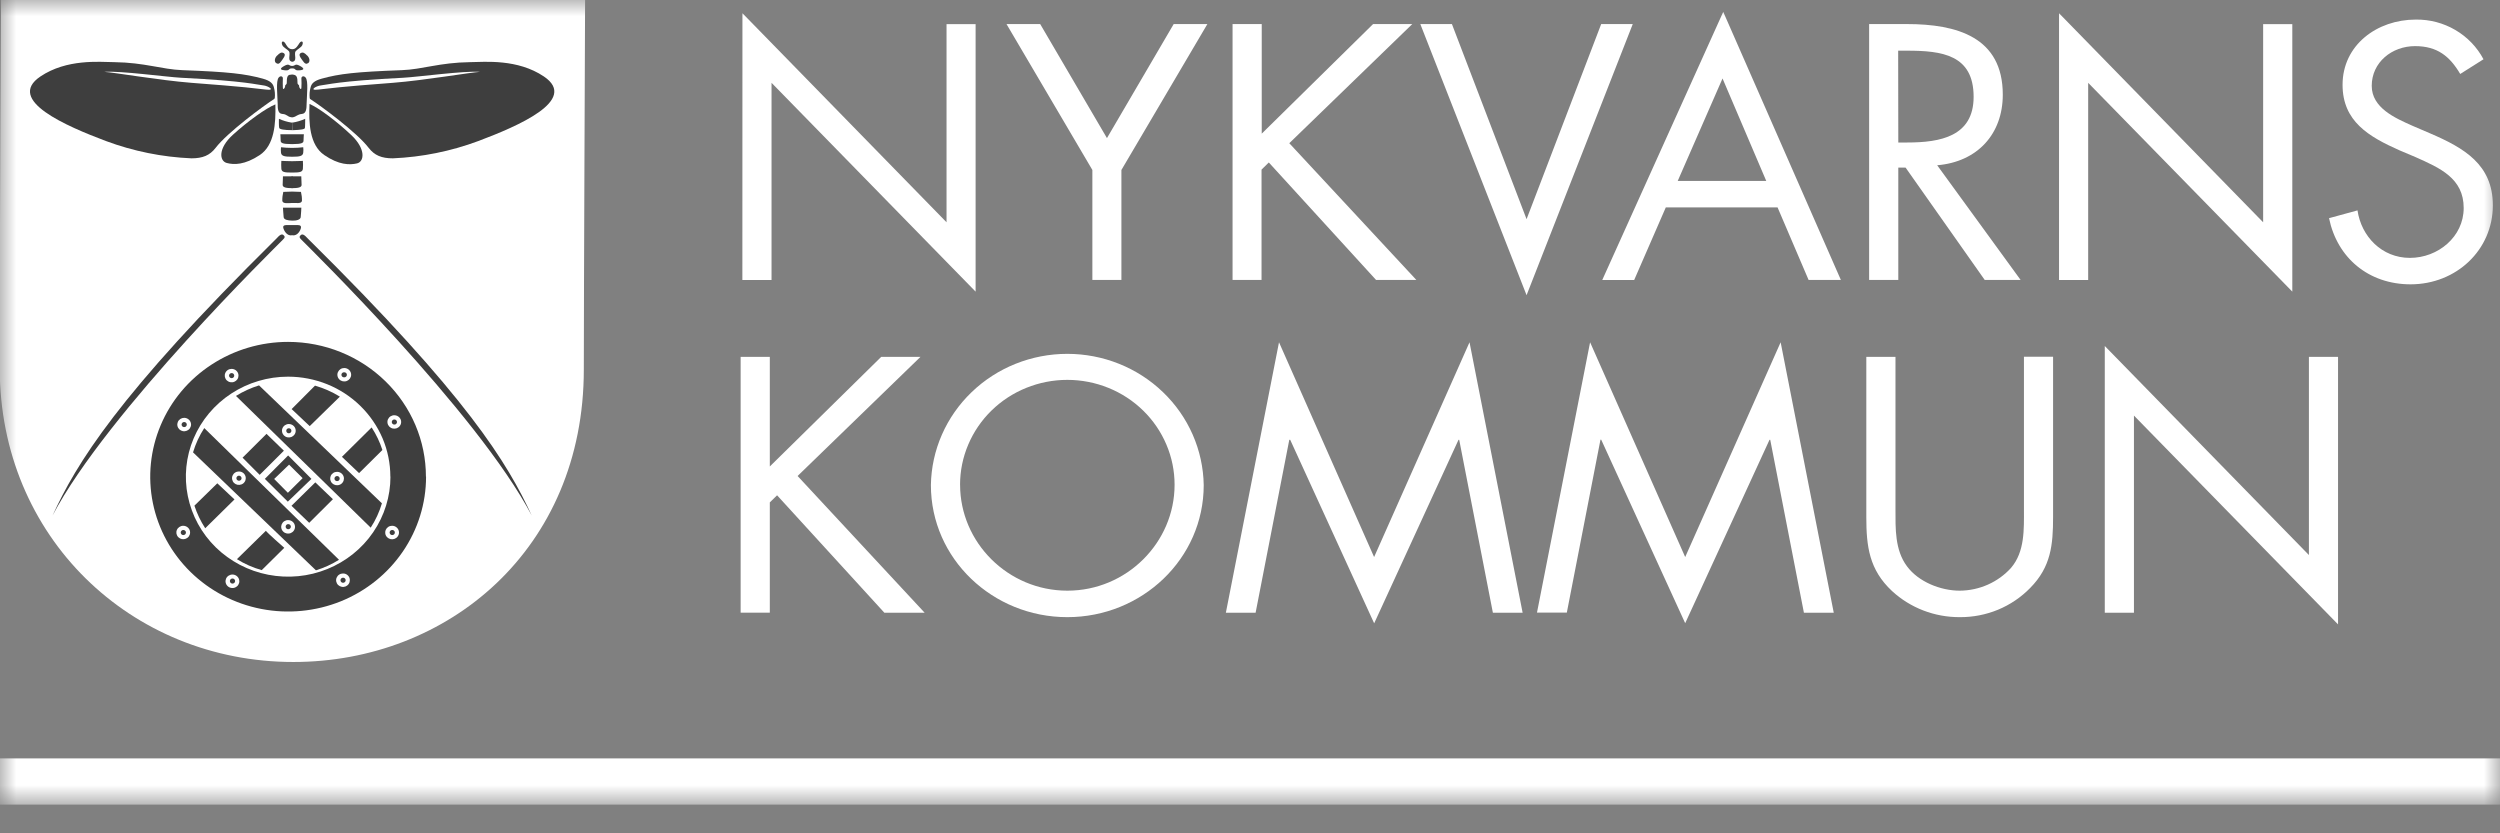
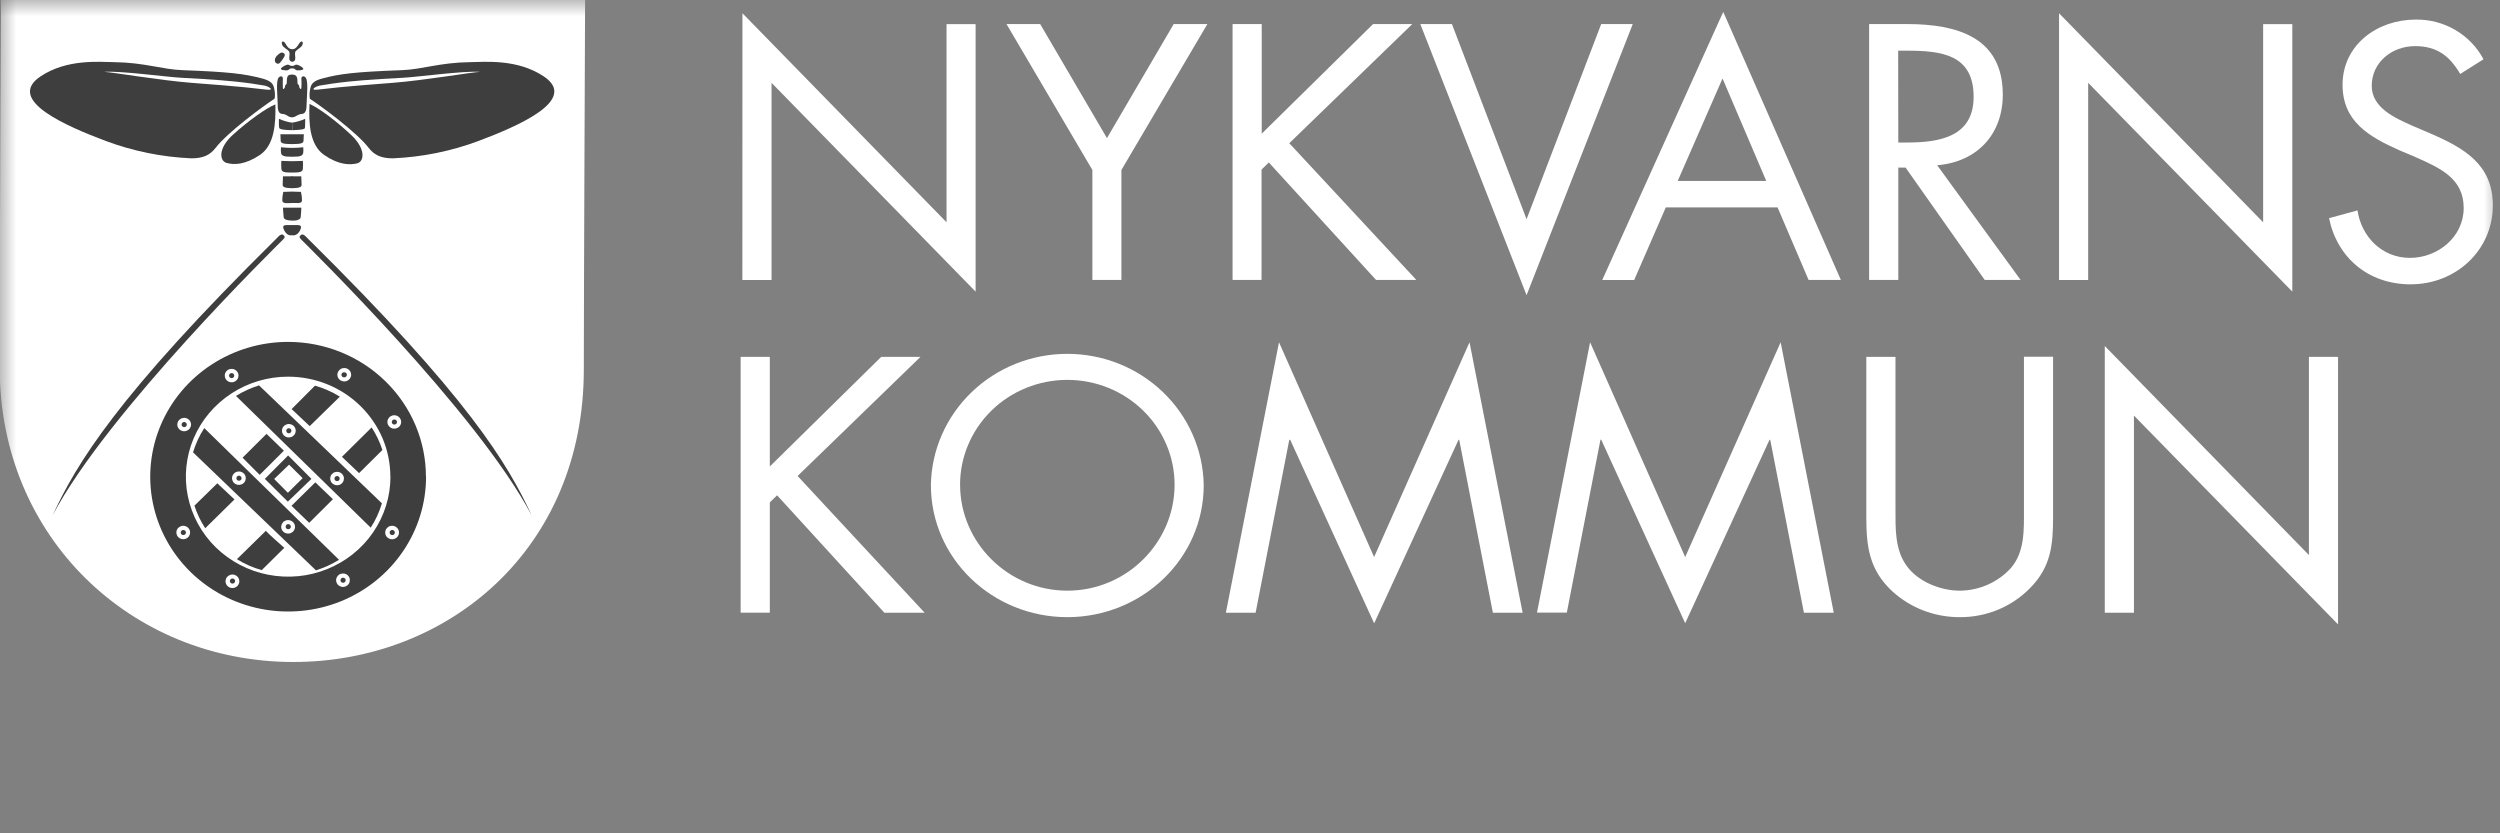
<svg xmlns="http://www.w3.org/2000/svg" width="78" height="26" viewBox="0 0 78 26" fill="none">
  <rect x="0" y="0" width="78" height="26" fill="#808080" stroke="none" />
  <mask id="mask0_2002_5738" style="mask-type:luminance" maskUnits="userSpaceOnUse" x="0" y="0" width="78" height="26">
    <path d="M78 0H0V25.105H78V0Z" fill="white" />
  </mask>
  <g mask="url(#mask0_2002_5738)">
    <path d="M9.089 4.495H9.145" stroke="#3E3E3E" stroke-width="0.44" />
    <path d="M0.041 0H18.255C18.255 0 18.215 9.398 18.215 11.53C18.215 17.139 13.973 20.654 9.155 20.654C4.075 20.654 -0.008 16.744 -0.008 11.492C-0.008 6.24 0.033 0 0.033 0H0.041Z" fill="white" />
    <path d="M9.671 3.085C10.021 3.309 11.138 4.137 11.502 4.612C11.683 4.848 11.906 4.94 12.256 4.94C13.168 4.901 14.069 4.719 14.922 4.401C16.147 3.94 18.065 3.124 16.969 2.386C16.147 1.834 15.138 1.932 14.666 1.939C13.71 1.952 13.185 2.165 12.539 2.189C11.098 2.242 10.588 2.302 10.04 2.453C9.797 2.519 9.716 2.61 9.69 2.728C9.66 2.835 9.651 2.947 9.663 3.057" fill="#3E3E3E" />
    <path d="M9.132 1.926C9.186 1.913 9.213 1.886 9.213 1.807C9.213 1.727 9.186 1.649 9.227 1.596C9.267 1.543 9.397 1.482 9.429 1.412C9.483 1.294 9.405 1.252 9.341 1.347C9.301 1.406 9.237 1.534 9.133 1.534H9.106C8.996 1.534 8.934 1.406 8.898 1.347C8.833 1.252 8.756 1.294 8.81 1.412C8.842 1.482 8.972 1.544 9.012 1.596C9.053 1.648 9.025 1.728 9.025 1.807C9.025 1.885 9.052 1.908 9.106 1.926H9.132Z" fill="#3E3E3E" />
    <path d="M9.131 2.057H9.111C9.007 2.057 9.03 1.968 8.869 2.057C8.707 2.146 8.748 2.185 8.899 2.195C9.05 2.206 8.991 2.135 9.101 2.135H9.128C9.239 2.135 9.179 2.205 9.33 2.195C9.481 2.186 9.522 2.146 9.36 2.057C9.199 1.968 9.219 2.057 9.118 2.057" fill="#3E3E3E" />
    <path d="M8.647 1.731C8.56 1.815 8.555 1.929 8.617 1.969C8.678 2.008 8.721 1.988 8.768 1.919C8.815 1.849 8.94 1.715 8.859 1.662C8.779 1.609 8.718 1.662 8.651 1.731H8.647Z" fill="#3E3E3E" />
    <path d="M9.149 3.657C9.253 3.634 9.279 3.568 9.421 3.555C9.563 3.542 9.563 3.368 9.566 3.25C9.573 2.954 9.626 2.529 9.535 2.42C9.476 2.35 9.394 2.381 9.404 2.46C9.409 2.549 9.409 2.638 9.404 2.726C9.404 2.835 9.333 2.747 9.333 2.687C9.333 2.627 9.282 2.657 9.282 2.579C9.282 2.42 9.261 2.349 9.162 2.331C9.131 2.322 9.098 2.322 9.068 2.331C8.964 2.331 8.947 2.42 8.947 2.579C8.947 2.657 8.896 2.628 8.896 2.687C8.896 2.746 8.825 2.835 8.825 2.726C8.821 2.638 8.821 2.549 8.825 2.46C8.836 2.381 8.753 2.35 8.695 2.42C8.604 2.529 8.658 2.954 8.664 3.25C8.664 3.371 8.664 3.548 8.809 3.555C8.953 3.562 8.97 3.644 9.081 3.657C9.103 3.664 9.127 3.664 9.149 3.657Z" fill="#3E3E3E" />
    <path d="M8.592 3.257C8.606 3.85 8.566 4.534 8.101 4.84C7.637 5.147 7.3 5.146 7.072 5.084C6.844 5.021 6.798 4.631 7.266 4.205C7.734 3.78 8.307 3.369 8.592 3.257Z" fill="#3E3E3E" />
    <path d="M8.559 3.085C8.21 3.309 7.091 4.137 6.728 4.612C6.547 4.848 6.324 4.94 5.974 4.94C5.062 4.901 4.162 4.719 3.308 4.401C2.083 3.94 0.166 3.124 1.261 2.386C2.083 1.834 3.093 1.932 3.563 1.939C4.52 1.952 5.045 2.165 5.691 2.189C7.132 2.242 7.641 2.302 8.196 2.453C8.438 2.519 8.519 2.61 8.546 2.728C8.576 2.835 8.585 2.947 8.573 3.057" fill="#3E3E3E" />
-     <path d="M9.584 1.731C9.67 1.815 9.675 1.929 9.615 1.969C9.554 2.008 9.511 1.988 9.463 1.919C9.415 1.849 9.291 1.715 9.372 1.662C9.453 1.609 9.514 1.662 9.58 1.731H9.584Z" fill="#3E3E3E" />
    <path d="M9.657 3.243C9.63 3.835 9.657 4.519 10.114 4.835C10.572 5.15 10.909 5.151 11.138 5.098C11.367 5.045 11.421 4.651 10.963 4.217C10.505 3.783 9.939 3.361 9.657 3.243Z" fill="#3E3E3E" />
    <path d="M3.254 2.242C3.726 2.202 5.22 2.404 5.649 2.426C7.695 2.528 8.044 2.65 8.208 2.663C8.371 2.677 8.61 2.834 8.301 2.795C7.48 2.693 6.388 2.618 5.972 2.584C4.962 2.504 3.552 2.258 3.252 2.242H3.254Z" fill="white" />
    <path d="M14.976 2.242C14.505 2.202 13.01 2.404 12.581 2.426C10.533 2.528 10.185 2.65 10.022 2.663C9.859 2.677 9.619 2.834 9.927 2.795C10.749 2.693 11.84 2.618 12.257 2.584C13.268 2.504 14.677 2.258 14.977 2.242H14.976Z" fill="white" />
    <path d="M9.1 4.496C8.807 4.496 8.757 4.457 8.757 4.388C8.757 4.319 8.747 4.19 8.747 4.19H9.481C9.481 4.19 9.47 4.319 9.47 4.388C9.47 4.457 9.419 4.496 9.127 4.496" fill="#3E3E3E" />
    <path d="M9.127 5.384C9.36 5.384 9.44 5.365 9.45 5.266C9.456 5.184 9.456 5.101 9.45 5.019C9.45 5.019 9.228 5.029 9.127 5.029H9.1C8.996 5.029 8.778 5.019 8.778 5.019C8.772 5.101 8.772 5.184 8.778 5.266C8.788 5.368 8.868 5.384 9.1 5.384H9.127Z" fill="#3E3E3E" />
    <path d="M9.129 6.48H8.829C8.829 6.48 8.84 6.697 8.85 6.777C8.861 6.856 8.972 6.878 9.116 6.884C9.26 6.889 9.373 6.849 9.382 6.777C9.392 6.704 9.402 6.48 9.402 6.48H9.129Z" fill="#3E3E3E" />
    <path d="M9.127 7.34C9.289 7.369 9.38 7.171 9.39 7.112C9.399 7.052 9.37 7.023 9.299 7.023H8.928C8.859 7.023 8.824 7.052 8.838 7.112C8.851 7.171 8.942 7.369 9.1 7.34H9.127Z" fill="#3E3E3E" />
    <path d="M8.849 7.34C8.931 7.407 8.839 7.458 8.768 7.536C8.697 7.614 3.335 12.851 1.638 16.087C2.392 14.458 3.631 12.376 8.615 7.453C8.735 7.32 8.79 7.288 8.85 7.338L8.849 7.34Z" fill="#3E3E3E" />
    <path d="M9.129 3.825C9.265 3.803 9.397 3.763 9.522 3.707C9.522 3.707 9.522 3.953 9.513 3.993C9.504 4.032 9.409 4.052 9.129 4.062" fill="#3E3E3E" />
    <path d="M9.097 5.502C9.238 5.502 9.4 5.502 9.4 5.502C9.4 5.502 9.41 5.69 9.41 5.769C9.41 5.849 9.299 5.871 9.098 5.871" fill="#3E3E3E" />
    <path d="M9.381 7.34C9.298 7.407 9.39 7.458 9.461 7.536C9.532 7.614 14.895 12.851 16.591 16.087C15.837 14.458 14.598 12.376 9.614 7.453C9.492 7.32 9.439 7.288 9.379 7.338L9.381 7.34Z" fill="#3E3E3E" />
    <path d="M9.39 5.987L9.131 5.978H9.098L8.839 5.987C8.817 6.078 8.806 6.17 8.808 6.263C8.818 6.365 8.985 6.337 9.114 6.333C9.244 6.329 9.411 6.365 9.421 6.263C9.423 6.17 9.412 6.078 9.39 5.987Z" fill="#3E3E3E" />
    <path d="M9.461 4.594C9.35 4.607 9.239 4.614 9.128 4.614H9.101C8.989 4.614 8.878 4.607 8.767 4.594C8.761 4.65 8.761 4.706 8.767 4.762C8.778 4.871 8.879 4.89 9.101 4.89H9.128C9.349 4.89 9.45 4.871 9.461 4.762C9.468 4.706 9.468 4.65 9.461 4.594Z" fill="#3E3E3E" />
    <path d="M13.293 14.872C13.293 15.704 13.041 16.517 12.568 17.209C12.095 17.901 11.424 18.44 10.638 18.759C9.851 19.077 8.986 19.161 8.152 18.999C7.317 18.837 6.55 18.437 5.948 17.849C5.347 17.261 4.936 16.511 4.77 15.695C4.604 14.88 4.689 14.034 5.014 13.265C5.339 12.496 5.89 11.839 6.598 11.377C7.305 10.915 8.137 10.667 8.988 10.667C10.129 10.667 11.223 11.11 12.029 11.899C12.836 12.688 13.289 13.757 13.289 14.872H13.293Z" fill="#3E3E3E" />
    <path d="M9.129 4.061C8.846 4.061 8.728 4.032 8.712 3.993C8.697 3.953 8.702 3.707 8.702 3.707C8.827 3.763 8.96 3.803 9.096 3.825H9.136" fill="#3E3E3E" />
    <path d="M12.182 14.872C12.182 15.489 11.995 16.092 11.644 16.605C11.294 17.118 10.796 17.518 10.212 17.754C9.629 17.991 8.988 18.052 8.369 17.932C7.75 17.812 7.181 17.515 6.734 17.079C6.288 16.643 5.984 16.087 5.861 15.482C5.737 14.877 5.8 14.25 6.041 13.679C6.283 13.109 6.691 12.622 7.216 12.279C7.74 11.936 8.357 11.752 8.988 11.752C9.408 11.752 9.823 11.833 10.21 11.989C10.597 12.146 10.949 12.376 11.245 12.666C11.541 12.956 11.776 13.3 11.937 13.678C12.097 14.057 12.179 14.462 12.179 14.872H12.182Z" fill="white" />
    <path d="M9.131 5.502C8.991 5.502 8.828 5.502 8.828 5.502C8.828 5.502 8.819 5.69 8.819 5.769C8.819 5.849 8.929 5.871 9.131 5.871" fill="#3E3E3E" />
    <path d="M12.449 16.615C12.449 16.657 12.436 16.698 12.412 16.732C12.389 16.767 12.355 16.794 12.316 16.81C12.276 16.826 12.233 16.83 12.191 16.822C12.149 16.813 12.111 16.793 12.081 16.764C12.05 16.734 12.03 16.696 12.022 16.655C12.014 16.615 12.018 16.572 12.034 16.534C12.051 16.495 12.079 16.462 12.114 16.439C12.15 16.416 12.192 16.404 12.234 16.404C12.262 16.404 12.29 16.41 12.317 16.42C12.343 16.431 12.366 16.447 12.386 16.466C12.406 16.486 12.422 16.509 12.433 16.534C12.444 16.56 12.449 16.587 12.449 16.615Z" fill="white" />
    <path d="M12.319 16.616C12.319 16.637 12.311 16.657 12.296 16.672C12.28 16.686 12.26 16.694 12.239 16.694C12.223 16.695 12.207 16.69 12.193 16.681C12.18 16.673 12.169 16.66 12.163 16.646C12.157 16.631 12.155 16.615 12.158 16.6C12.161 16.584 12.169 16.57 12.18 16.559C12.192 16.548 12.206 16.54 12.222 16.537C12.238 16.534 12.255 16.536 12.269 16.542C12.284 16.548 12.297 16.558 12.306 16.572C12.315 16.585 12.319 16.6 12.319 16.616Z" fill="#3E3E3E" />
    <path d="M10.915 18.103C10.915 18.144 10.903 18.185 10.879 18.219C10.856 18.254 10.822 18.281 10.783 18.297C10.744 18.312 10.701 18.317 10.659 18.308C10.617 18.3 10.579 18.28 10.549 18.251C10.519 18.222 10.499 18.184 10.491 18.144C10.482 18.103 10.486 18.061 10.503 18.023C10.519 17.984 10.546 17.951 10.582 17.928C10.617 17.905 10.658 17.893 10.701 17.893C10.729 17.892 10.758 17.897 10.784 17.907C10.81 17.918 10.834 17.933 10.854 17.953C10.874 17.972 10.89 17.996 10.901 18.022C10.911 18.047 10.916 18.075 10.915 18.103Z" fill="white" />
    <path d="M10.785 18.103C10.785 18.124 10.777 18.145 10.761 18.16C10.746 18.174 10.726 18.183 10.704 18.183C10.682 18.183 10.662 18.174 10.646 18.16C10.631 18.145 10.623 18.124 10.623 18.103C10.623 18.082 10.631 18.062 10.646 18.047C10.662 18.032 10.682 18.024 10.704 18.024C10.726 18.024 10.746 18.032 10.761 18.047C10.777 18.062 10.785 18.082 10.785 18.103Z" fill="#3E3E3E" />
    <path d="M7.467 18.129C7.469 18.171 7.457 18.212 7.434 18.248C7.412 18.284 7.378 18.312 7.339 18.329C7.3 18.346 7.256 18.351 7.214 18.343C7.172 18.336 7.133 18.317 7.102 18.287C7.071 18.258 7.05 18.22 7.041 18.179C7.032 18.138 7.036 18.095 7.052 18.056C7.068 18.017 7.096 17.984 7.132 17.961C7.168 17.938 7.21 17.925 7.253 17.925C7.308 17.925 7.362 17.947 7.402 17.985C7.442 18.023 7.465 18.074 7.467 18.129Z" fill="white" />
    <path d="M7.335 18.129C7.335 18.139 7.333 18.149 7.329 18.159C7.325 18.169 7.319 18.177 7.312 18.185C7.304 18.192 7.295 18.198 7.286 18.202C7.276 18.206 7.265 18.208 7.255 18.208C7.239 18.208 7.223 18.204 7.209 18.195C7.196 18.187 7.185 18.174 7.179 18.16C7.173 18.145 7.171 18.129 7.174 18.114C7.177 18.098 7.185 18.084 7.196 18.073C7.207 18.062 7.222 18.054 7.237 18.051C7.253 18.048 7.27 18.049 7.285 18.055C7.299 18.061 7.312 18.071 7.321 18.084C7.33 18.098 7.335 18.113 7.335 18.129Z" fill="#3E3E3E" />
    <path d="M5.931 16.615C5.931 16.656 5.918 16.697 5.895 16.731C5.871 16.766 5.837 16.792 5.798 16.808C5.759 16.824 5.716 16.828 5.674 16.82C5.633 16.811 5.595 16.791 5.565 16.762C5.535 16.733 5.515 16.695 5.506 16.654C5.498 16.614 5.502 16.572 5.519 16.534C5.535 16.495 5.563 16.463 5.598 16.44C5.633 16.417 5.674 16.404 5.717 16.404C5.745 16.404 5.773 16.41 5.799 16.42C5.825 16.431 5.849 16.446 5.869 16.466C5.889 16.485 5.905 16.509 5.916 16.534C5.926 16.56 5.932 16.587 5.931 16.615Z" fill="white" />
    <path d="M5.801 16.616C5.801 16.637 5.793 16.657 5.778 16.672C5.762 16.686 5.742 16.694 5.721 16.694C5.705 16.695 5.689 16.69 5.675 16.681C5.662 16.673 5.651 16.66 5.645 16.646C5.639 16.631 5.637 16.615 5.64 16.6C5.643 16.584 5.651 16.57 5.662 16.559C5.674 16.548 5.688 16.54 5.704 16.537C5.72 16.534 5.736 16.536 5.751 16.542C5.766 16.548 5.779 16.558 5.788 16.572C5.797 16.585 5.801 16.6 5.801 16.616Z" fill="#3E3E3E" />
    <path d="M5.961 13.245C5.961 13.286 5.948 13.327 5.925 13.362C5.902 13.396 5.868 13.423 5.829 13.439C5.79 13.455 5.747 13.46 5.705 13.452C5.663 13.444 5.625 13.424 5.595 13.395C5.565 13.365 5.544 13.328 5.536 13.287C5.527 13.246 5.532 13.204 5.548 13.166C5.564 13.127 5.592 13.095 5.627 13.072C5.662 13.049 5.704 13.036 5.746 13.036C5.803 13.036 5.857 13.058 5.897 13.097C5.938 13.136 5.96 13.189 5.961 13.245Z" fill="white" />
    <path d="M5.828 13.245C5.828 13.261 5.823 13.277 5.814 13.29C5.806 13.303 5.793 13.313 5.778 13.32C5.763 13.326 5.747 13.327 5.731 13.324C5.715 13.321 5.7 13.314 5.689 13.303C5.678 13.291 5.67 13.277 5.667 13.262C5.664 13.246 5.665 13.23 5.672 13.216C5.678 13.201 5.689 13.189 5.702 13.18C5.716 13.171 5.731 13.167 5.748 13.167C5.769 13.167 5.789 13.175 5.804 13.19C5.819 13.205 5.828 13.225 5.828 13.245Z" fill="#3E3E3E" />
    <path d="M7.441 11.719C7.441 11.76 7.429 11.8 7.405 11.835C7.381 11.87 7.348 11.896 7.309 11.912C7.27 11.928 7.226 11.932 7.185 11.924C7.143 11.916 7.105 11.896 7.075 11.867C7.045 11.838 7.025 11.8 7.016 11.759C7.008 11.719 7.012 11.677 7.029 11.638C7.045 11.6 7.072 11.567 7.108 11.544C7.143 11.521 7.184 11.509 7.227 11.509C7.255 11.509 7.283 11.514 7.309 11.525C7.335 11.535 7.358 11.551 7.378 11.57C7.398 11.59 7.414 11.613 7.425 11.638C7.436 11.664 7.441 11.691 7.441 11.719Z" fill="white" />
    <path d="M7.308 11.719C7.308 11.74 7.3 11.76 7.285 11.775C7.269 11.79 7.249 11.799 7.227 11.799C7.206 11.799 7.185 11.79 7.17 11.775C7.154 11.76 7.146 11.74 7.146 11.719C7.146 11.698 7.154 11.678 7.17 11.663C7.185 11.648 7.206 11.64 7.227 11.64C7.249 11.64 7.269 11.648 7.285 11.663C7.3 11.678 7.308 11.698 7.308 11.719Z" fill="#3E3E3E" />
    <path d="M10.956 11.692C10.956 11.733 10.943 11.774 10.919 11.809C10.895 11.843 10.861 11.87 10.822 11.886C10.782 11.902 10.739 11.905 10.697 11.897C10.655 11.888 10.617 11.868 10.587 11.838C10.557 11.808 10.537 11.77 10.53 11.729C10.522 11.688 10.527 11.645 10.545 11.607C10.562 11.569 10.59 11.537 10.626 11.514C10.662 11.492 10.705 11.481 10.747 11.482C10.803 11.484 10.856 11.506 10.895 11.546C10.934 11.585 10.956 11.637 10.956 11.692Z" fill="white" />
    <path d="M10.823 11.693C10.823 11.704 10.821 11.714 10.817 11.723C10.813 11.733 10.807 11.742 10.8 11.749C10.792 11.757 10.783 11.762 10.773 11.767C10.764 11.771 10.753 11.773 10.742 11.773C10.731 11.774 10.72 11.773 10.709 11.769C10.698 11.766 10.688 11.76 10.679 11.753C10.671 11.745 10.664 11.736 10.659 11.726C10.655 11.716 10.652 11.705 10.652 11.694C10.652 11.682 10.655 11.671 10.659 11.661C10.664 11.651 10.671 11.642 10.679 11.634C10.688 11.627 10.698 11.621 10.709 11.618C10.72 11.615 10.731 11.614 10.742 11.615C10.764 11.615 10.784 11.623 10.799 11.638C10.814 11.652 10.823 11.672 10.823 11.693Z" fill="#3E3E3E" />
    <path d="M12.516 13.166C12.516 13.208 12.503 13.249 12.479 13.283C12.455 13.318 12.421 13.344 12.382 13.36C12.342 13.375 12.299 13.379 12.257 13.37C12.215 13.362 12.177 13.341 12.147 13.311C12.118 13.281 12.098 13.243 12.091 13.202C12.083 13.161 12.088 13.119 12.105 13.081C12.123 13.042 12.151 13.01 12.187 12.988C12.223 12.966 12.265 12.954 12.308 12.956C12.364 12.957 12.417 12.98 12.456 13.02C12.495 13.059 12.517 13.112 12.516 13.166Z" fill="white" />
    <path d="M12.386 13.167C12.386 13.183 12.381 13.198 12.372 13.211C12.363 13.225 12.351 13.235 12.336 13.241C12.321 13.247 12.305 13.248 12.289 13.245C12.273 13.242 12.258 13.235 12.247 13.223C12.236 13.212 12.228 13.198 12.225 13.183C12.222 13.167 12.223 13.151 12.23 13.137C12.236 13.122 12.246 13.11 12.259 13.101C12.273 13.092 12.289 13.088 12.305 13.088C12.326 13.088 12.347 13.096 12.362 13.111C12.377 13.126 12.386 13.146 12.386 13.167Z" fill="#3E3E3E" />
    <path d="M7.362 12.353L11.566 16.463C11.719 16.227 11.836 15.972 11.916 15.704L8.082 12.024C7.828 12.103 7.586 12.213 7.362 12.353Z" fill="#3E3E3E" />
    <path d="M9.667 13.291L10.604 12.375C10.363 12.226 10.102 12.111 9.828 12.032L9.099 12.763L9.664 13.296L9.667 13.291Z" fill="#3E3E3E" />
    <path d="M7.316 15.582L6.403 16.481C6.26 16.262 6.147 16.025 6.066 15.777L6.78 15.079L7.316 15.582Z" fill="#3E3E3E" />
    <path d="M7.568 14.28L8.315 13.536L8.857 14.062L8.102 14.815L7.568 14.28Z" fill="#3E3E3E" />
    <path d="M11.202 14.762L11.931 14.04C11.851 13.792 11.738 13.556 11.595 13.336L10.668 14.253L11.204 14.762H11.202Z" fill="#3E3E3E" />
    <path d="M8.87 17.092L8.166 17.788C7.893 17.711 7.632 17.596 7.392 17.446L8.296 16.56C8.319 16.61 8.87 17.092 8.87 17.092Z" fill="#3E3E3E" />
    <path d="M9.094 15.781L9.838 15.05L10.387 15.575L9.647 16.312L9.094 15.781Z" fill="#3E3E3E" />
    <path d="M10.577 17.465L6.373 13.356C6.22 13.591 6.103 13.846 6.023 14.114L9.857 17.794C10.111 17.716 10.353 17.605 10.577 17.465Z" fill="#3E3E3E" />
    <path d="M8.263 14.941L8.99 14.21L9.717 14.941L8.98 15.652L8.263 14.941Z" fill="#3E3E3E" />
    <path d="M10.731 14.929C10.731 14.971 10.719 15.011 10.695 15.046C10.672 15.081 10.639 15.108 10.599 15.124C10.56 15.14 10.517 15.144 10.475 15.136C10.434 15.128 10.395 15.108 10.365 15.079C10.335 15.05 10.315 15.012 10.306 14.972C10.298 14.931 10.302 14.889 10.318 14.85C10.334 14.812 10.362 14.779 10.397 14.756C10.432 14.733 10.474 14.721 10.517 14.721C10.573 14.721 10.628 14.743 10.668 14.782C10.708 14.821 10.731 14.874 10.731 14.929Z" fill="white" />
    <path d="M8.554 14.944L9.019 14.497L9.442 14.918L8.982 15.375L8.554 14.944Z" fill="white" />
    <path d="M7.668 14.92C7.668 14.961 7.656 15.002 7.632 15.036C7.609 15.071 7.575 15.098 7.536 15.113C7.497 15.129 7.454 15.133 7.412 15.125C7.37 15.117 7.332 15.097 7.302 15.068C7.272 15.039 7.252 15.001 7.244 14.961C7.235 14.92 7.239 14.878 7.256 14.839C7.272 14.801 7.299 14.768 7.335 14.745C7.37 14.722 7.411 14.71 7.454 14.71C7.511 14.71 7.565 14.732 7.606 14.771C7.646 14.811 7.668 14.864 7.668 14.92Z" fill="white" />
    <path d="M9.226 13.439C9.226 13.481 9.214 13.521 9.19 13.556C9.167 13.59 9.133 13.617 9.094 13.633C9.055 13.649 9.012 13.653 8.97 13.645C8.928 13.637 8.89 13.617 8.86 13.588C8.83 13.558 8.81 13.521 8.801 13.48C8.793 13.439 8.797 13.397 8.814 13.359C8.83 13.321 8.857 13.288 8.893 13.265C8.928 13.242 8.969 13.229 9.012 13.229C9.069 13.229 9.123 13.252 9.164 13.291C9.204 13.33 9.226 13.384 9.226 13.439Z" fill="white" />
    <path d="M9.204 16.43C9.206 16.472 9.194 16.514 9.171 16.549C9.149 16.585 9.115 16.613 9.076 16.63C9.037 16.647 8.993 16.652 8.951 16.645C8.909 16.637 8.87 16.618 8.839 16.588C8.808 16.559 8.787 16.522 8.778 16.48C8.769 16.439 8.773 16.397 8.789 16.358C8.806 16.319 8.833 16.285 8.869 16.262C8.905 16.239 8.947 16.226 8.99 16.227C9.046 16.227 9.099 16.248 9.139 16.286C9.179 16.324 9.202 16.376 9.204 16.43Z" fill="white" />
    <path d="M7.537 14.921C7.537 14.931 7.535 14.941 7.531 14.951C7.527 14.96 7.521 14.969 7.513 14.976C7.506 14.984 7.497 14.99 7.487 14.993C7.477 14.997 7.466 14.999 7.456 14.999C7.445 14.999 7.435 14.997 7.425 14.993C7.415 14.989 7.406 14.984 7.399 14.976C7.391 14.969 7.385 14.96 7.381 14.951C7.377 14.941 7.375 14.931 7.376 14.921C7.375 14.91 7.377 14.9 7.381 14.89C7.385 14.881 7.391 14.872 7.399 14.865C7.406 14.857 7.415 14.851 7.425 14.847C7.435 14.843 7.445 14.841 7.456 14.841C7.477 14.841 7.498 14.85 7.513 14.865C7.528 14.88 7.537 14.9 7.537 14.921Z" fill="#3E3E3E" />
    <path d="M9.092 13.44C9.092 13.451 9.09 13.461 9.086 13.47C9.082 13.48 9.076 13.489 9.069 13.496C9.061 13.503 9.052 13.509 9.042 13.513C9.032 13.517 9.022 13.519 9.011 13.519C9.001 13.519 8.99 13.517 8.98 13.513C8.971 13.509 8.962 13.503 8.954 13.496C8.947 13.489 8.941 13.48 8.937 13.47C8.933 13.461 8.931 13.451 8.931 13.44C8.931 13.43 8.933 13.42 8.937 13.41C8.941 13.4 8.947 13.392 8.954 13.384C8.962 13.377 8.97 13.371 8.98 13.367C8.99 13.363 9.001 13.361 9.011 13.361C9.033 13.361 9.053 13.369 9.069 13.384C9.084 13.399 9.092 13.419 9.092 13.44Z" fill="#3E3E3E" />
    <path d="M10.598 14.93C10.598 14.946 10.594 14.962 10.585 14.975C10.576 14.988 10.563 14.998 10.549 15.005C10.534 15.011 10.517 15.012 10.502 15.009C10.486 15.007 10.471 14.999 10.46 14.988C10.448 14.977 10.44 14.963 10.437 14.947C10.434 14.932 10.435 14.916 10.442 14.901C10.448 14.887 10.458 14.874 10.472 14.866C10.485 14.857 10.501 14.852 10.517 14.852C10.527 14.852 10.538 14.854 10.548 14.858C10.558 14.862 10.567 14.867 10.574 14.875C10.582 14.882 10.588 14.891 10.592 14.9C10.596 14.91 10.598 14.92 10.598 14.93Z" fill="#3E3E3E" />
    <path d="M9.075 16.431C9.075 16.447 9.07 16.462 9.062 16.475C9.053 16.488 9.04 16.499 9.025 16.505C9.01 16.511 8.994 16.513 8.978 16.51C8.962 16.507 8.948 16.5 8.936 16.488C8.925 16.477 8.917 16.463 8.914 16.448C8.911 16.432 8.912 16.416 8.918 16.402C8.924 16.387 8.935 16.375 8.948 16.366C8.962 16.357 8.977 16.352 8.993 16.352C9.015 16.352 9.035 16.361 9.051 16.375C9.066 16.39 9.074 16.41 9.075 16.431Z" fill="#3E3E3E" />
    <path d="M23.164 0.413L29.532 6.935V0.752H30.439V9.099L24.072 2.584V8.735H23.162L23.164 0.413Z" fill="white" />
    <path d="M31.403 0.751H32.454L34.537 4.309L36.619 0.751H37.67L34.988 5.303V8.734H34.082V5.303L31.403 0.751Z" fill="white" />
    <path d="M42.84 0.751H44.063L40.226 4.468L44.19 8.734H42.933L39.587 5.069L39.36 5.292V8.733H38.456V0.751H39.366V4.17L42.84 0.751Z" fill="white" />
    <path d="M47.629 6.838L49.957 0.751H50.942L47.629 9.21L44.314 0.751H45.3L47.629 6.838Z" fill="white" />
    <path d="M51.973 6.471L50.986 8.737H49.99L53.765 0.37L57.435 8.734H56.428L55.46 6.471H51.973ZM53.743 2.448L52.345 5.645H55.107L53.743 2.448Z" fill="white" />
    <path d="M59.227 8.734H58.317V0.751H59.497C61.047 0.751 62.487 1.153 62.487 2.953C62.487 4.182 61.696 5.05 60.44 5.156L63.043 8.734H61.923L59.454 5.229H59.227V8.734ZM59.227 4.446H59.509C60.538 4.446 61.577 4.256 61.577 3.021C61.577 1.708 60.592 1.581 59.494 1.581H59.223L59.227 4.446Z" fill="white" />
    <path d="M64.242 0.413L70.61 6.935V0.752H71.52V9.099L65.151 2.584V8.735H64.242V0.413Z" fill="white" />
    <path d="M76.759 2.308C76.434 1.757 76.045 1.439 75.351 1.439C74.623 1.439 73.998 1.948 73.998 2.678C73.998 3.366 74.727 3.684 75.275 3.927L75.817 4.16C76.879 4.615 77.777 5.134 77.777 6.405C77.777 7.802 76.632 8.871 75.211 8.871C73.9 8.871 72.92 8.046 72.666 6.807L73.554 6.564C73.673 7.378 74.312 8.046 75.189 8.046C76.066 8.046 76.867 7.389 76.867 6.489C76.867 5.558 76.121 5.24 75.363 4.901L74.864 4.69C73.911 4.266 73.088 3.79 73.088 2.646C73.088 1.408 74.16 0.611 75.373 0.611C75.808 0.605 76.236 0.718 76.609 0.937C76.982 1.156 77.285 1.472 77.485 1.849L76.759 2.308Z" fill="white" />
    <path d="M27.494 11.134H28.719L24.885 14.851L28.849 19.117H27.592L24.245 15.453L24.018 15.675V19.116H23.108V11.134H24.018V14.554L27.494 11.134Z" fill="white" />
    <path d="M37.556 15.136C37.556 17.433 35.629 19.255 33.3 19.255C30.972 19.255 29.044 17.433 29.044 15.136C29.061 14.044 29.517 13.002 30.314 12.236C31.11 11.469 32.183 11.04 33.3 11.04C34.418 11.04 35.49 11.469 36.286 12.236C37.083 13.002 37.539 14.044 37.556 15.136ZM29.955 15.126C29.955 16.925 31.449 18.429 33.302 18.429C35.154 18.429 36.647 16.925 36.647 15.124C36.647 14.694 36.561 14.269 36.392 13.872C36.224 13.475 35.978 13.114 35.667 12.81C35.356 12.506 34.987 12.265 34.581 12.101C34.175 11.937 33.74 11.852 33.3 11.852C32.861 11.852 32.426 11.937 32.02 12.101C31.614 12.265 31.245 12.506 30.934 12.81C30.623 13.114 30.377 13.475 30.209 13.872C30.04 14.269 29.954 14.694 29.954 15.124L29.955 15.126Z" fill="white" />
    <path d="M39.905 10.679L42.872 17.38L45.849 10.679L47.506 19.117H46.578L45.527 13.721H45.506L42.874 19.448L40.254 13.721H40.226L39.175 19.117H38.247L39.905 10.679Z" fill="white" />
    <path d="M49.611 10.679L52.578 17.38L55.556 10.679L57.213 19.117H56.282L55.231 13.721H55.209L52.578 19.444L49.957 13.717H49.935L48.885 19.113H47.954L49.611 10.679Z" fill="white" />
    <path d="M59.139 15.888C59.139 16.481 59.117 17.159 59.497 17.667C59.854 18.153 60.547 18.429 61.143 18.429C61.446 18.427 61.746 18.363 62.022 18.24C62.298 18.117 62.545 17.939 62.745 17.717C63.179 17.208 63.147 16.509 63.147 15.884V11.13H64.056V16.132C64.056 17 63.991 17.688 63.341 18.345C63.058 18.635 62.717 18.866 62.339 19.023C61.96 19.179 61.554 19.258 61.143 19.255C60.358 19.258 59.602 18.967 59.031 18.44C58.317 17.774 58.229 17.043 58.229 16.133V11.134H59.139V15.888Z" fill="white" />
    <path d="M65.669 10.795L72.038 17.317V11.134H72.947V19.481L66.579 12.966V19.118H65.669V10.795Z" fill="white" />
-     <path d="M78 23.662H-0V25.104H78V23.662Z" fill="white" />
+     <path d="M78 23.662H-0V25.104V23.662Z" fill="white" />
  </g>
</svg>